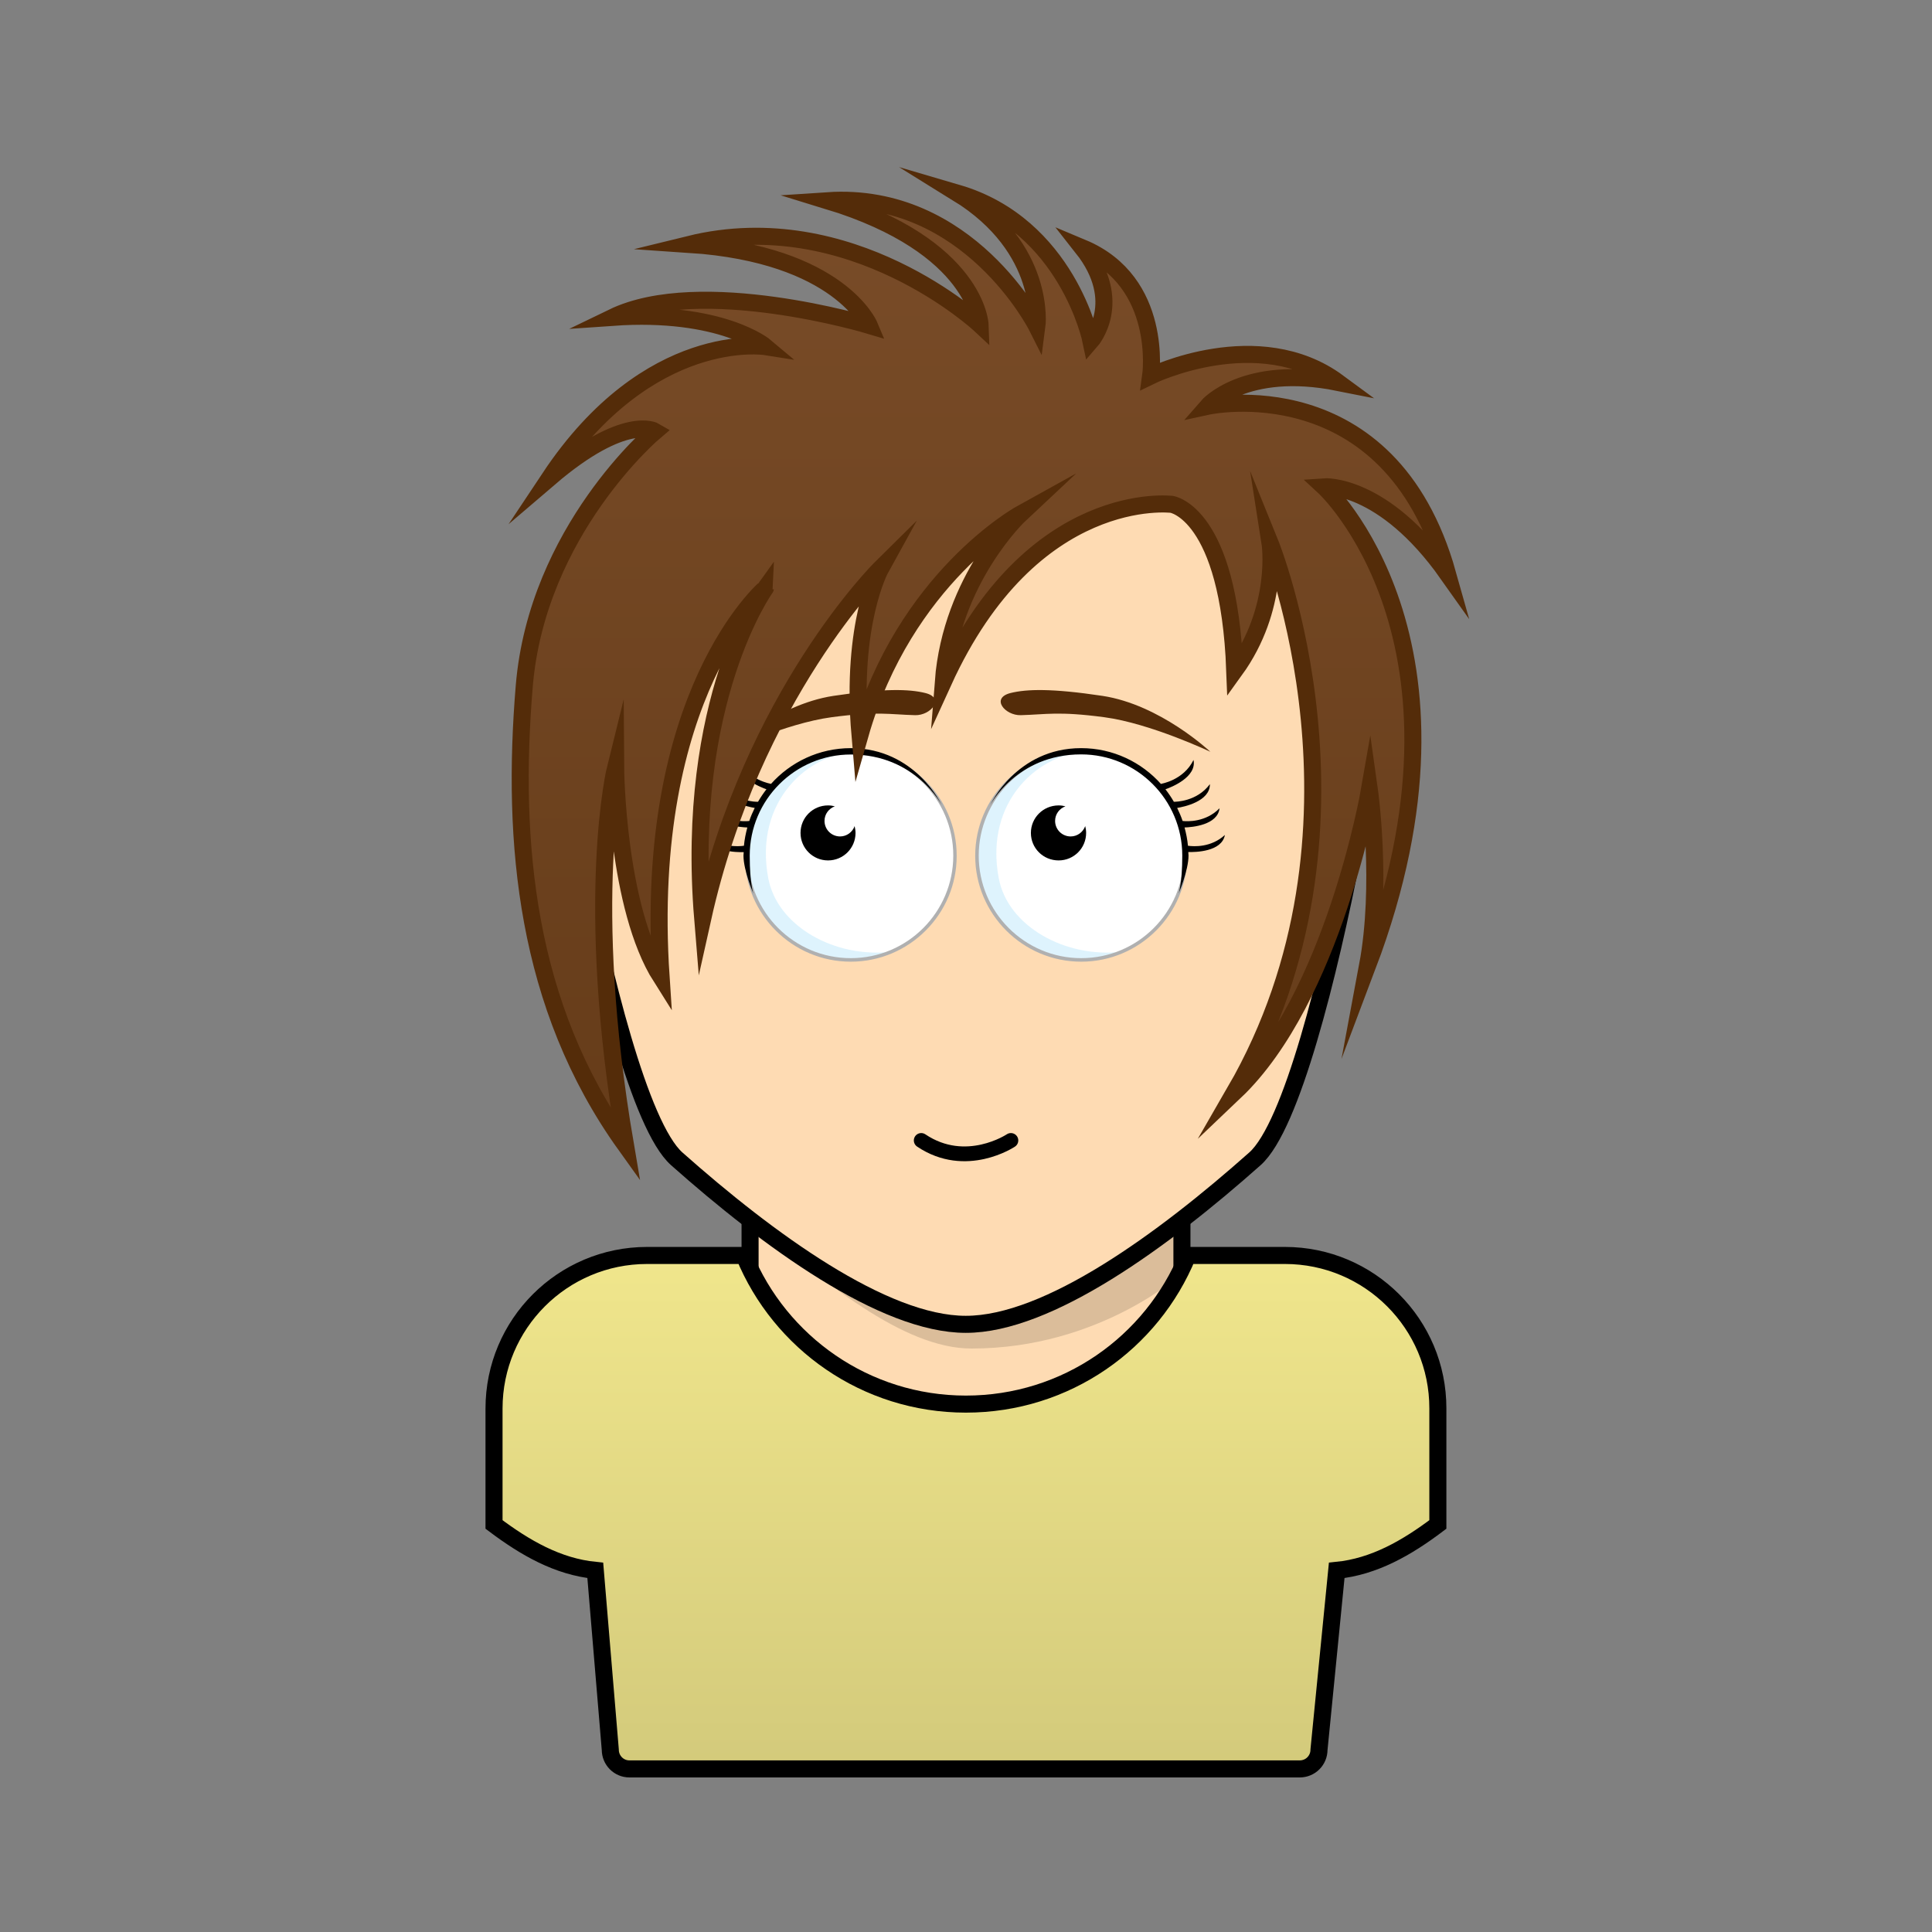
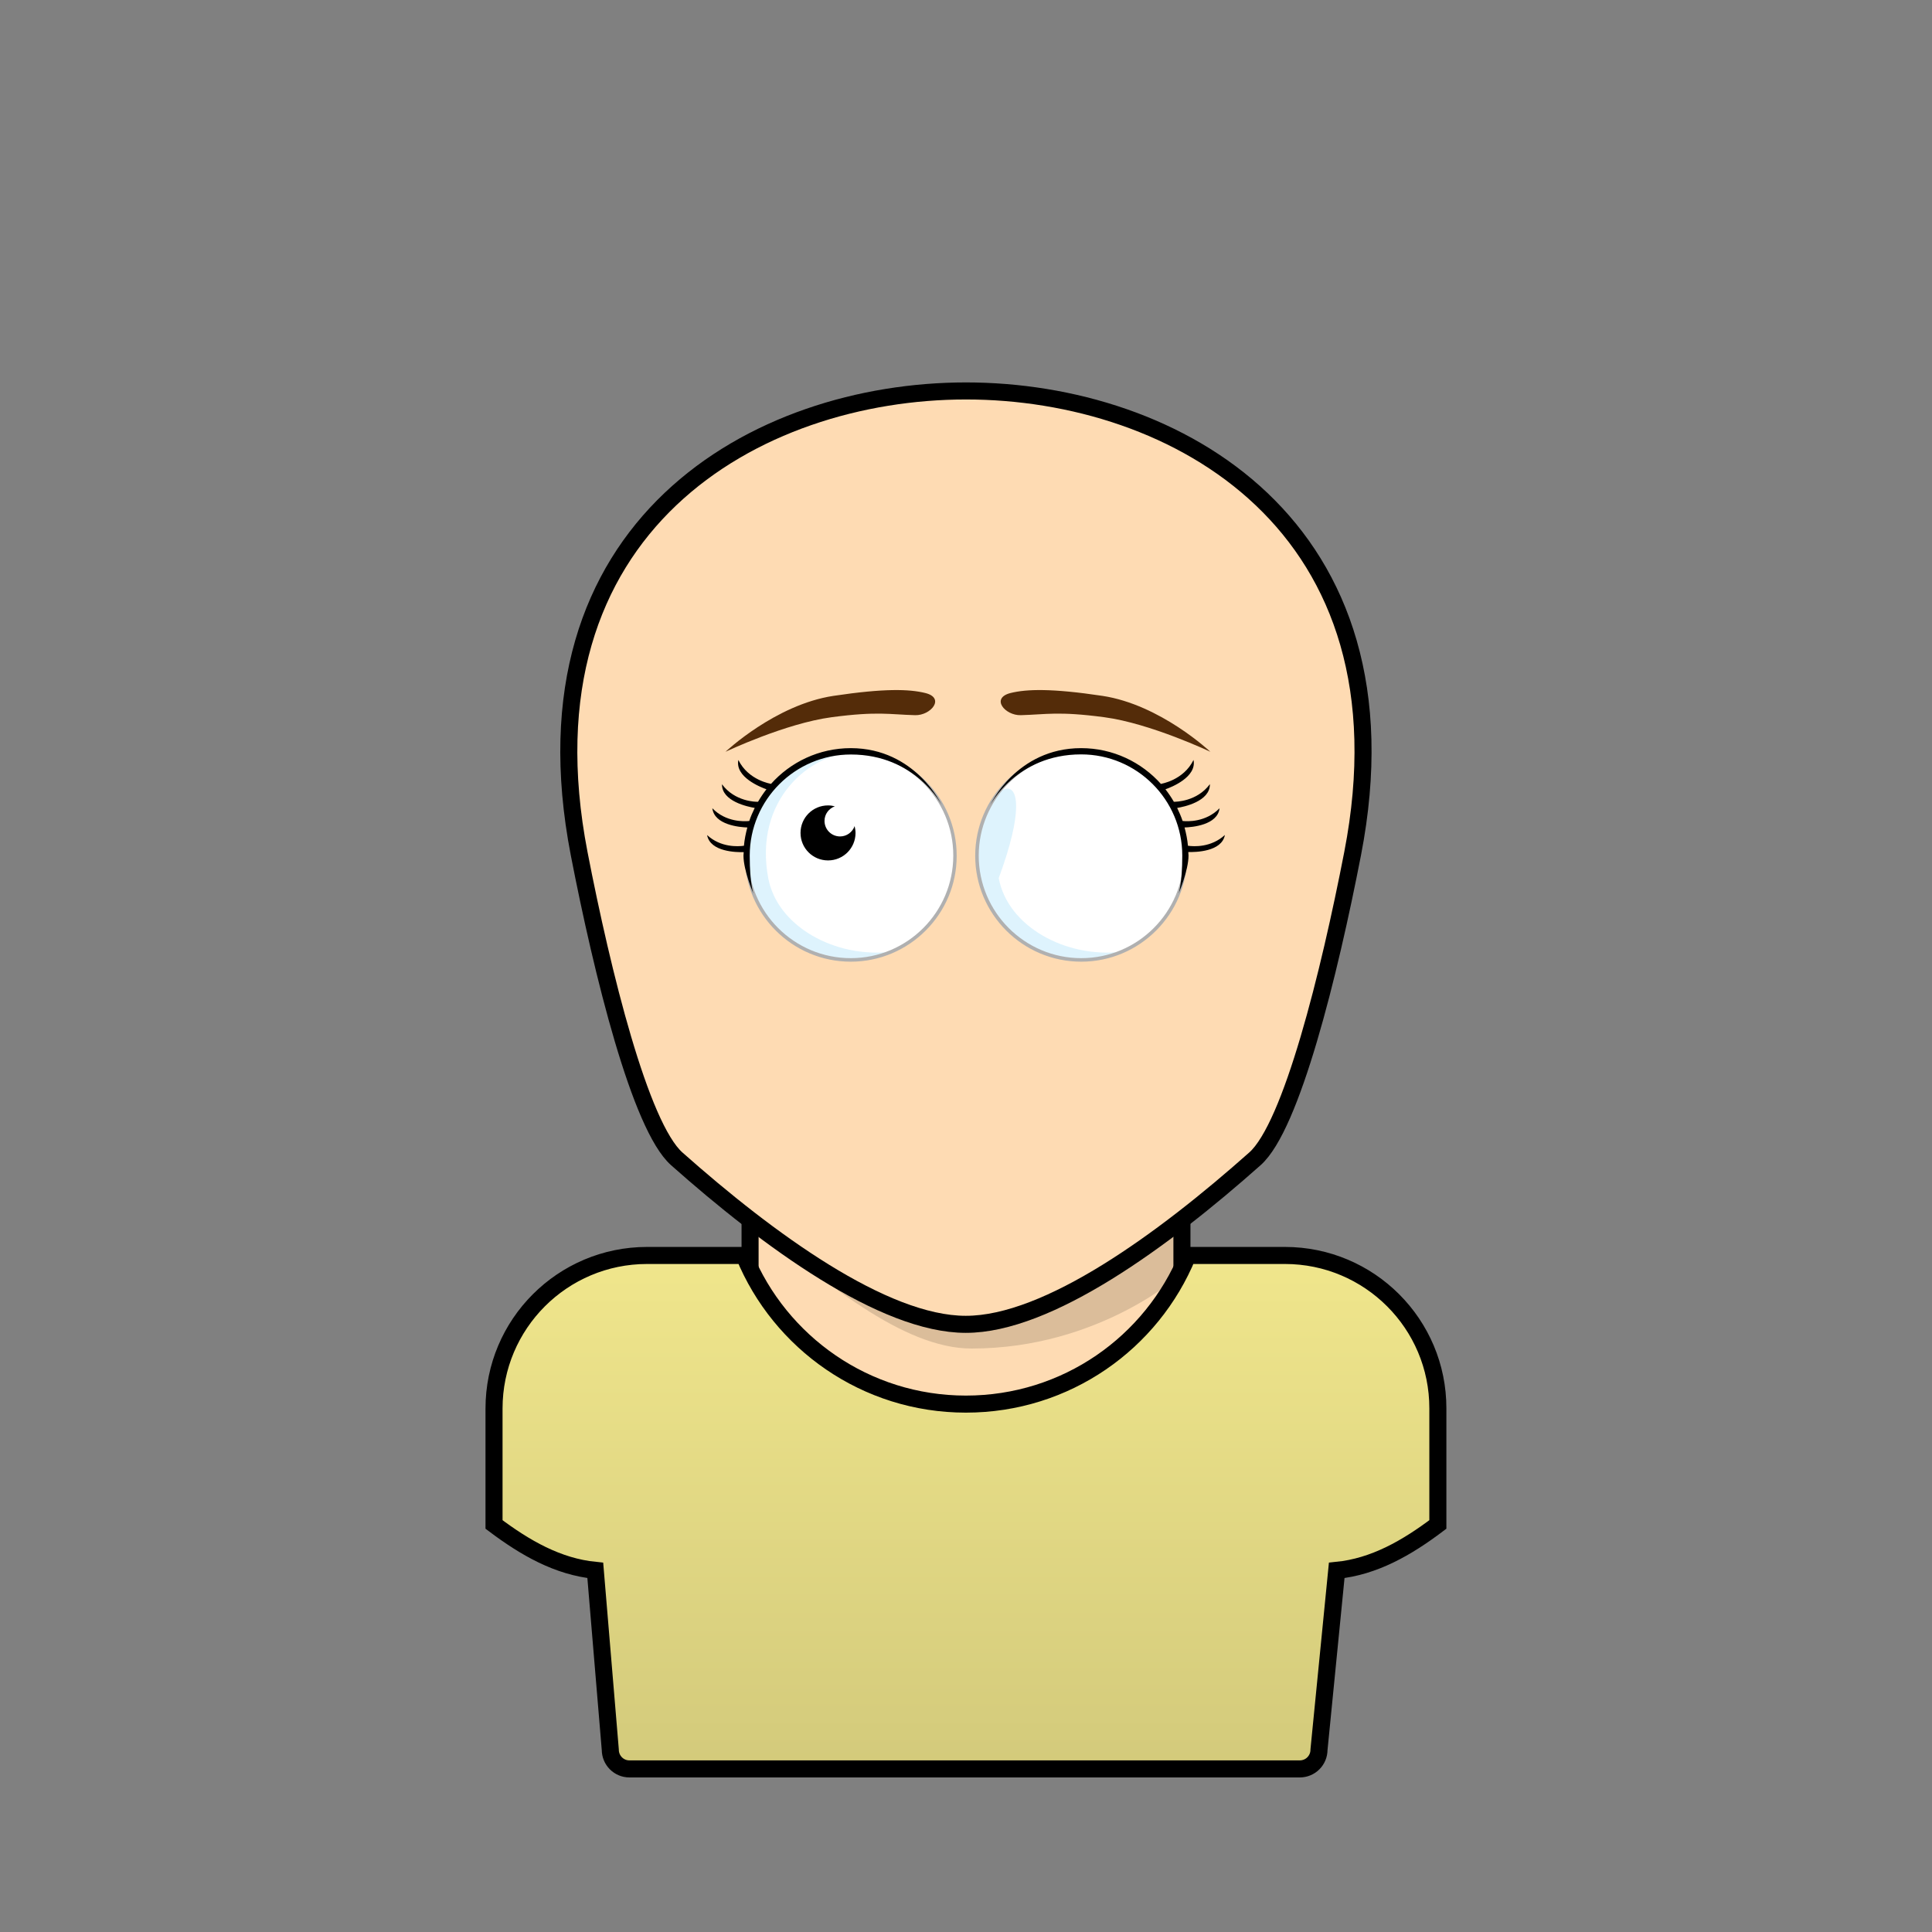
<svg xmlns="http://www.w3.org/2000/svg" viewBox="0 0 170 170">
  <rect x="0" y="0" width="170" height="170" fill="#808080" stroke="none" />
  <rect stroke="#000000" stroke-width="1.5" x="66" y="102.56" width="38" height="44" fill="#fedbb3" />
  <path fill="#000000" opacity="0.14" d="M66,107.44c6.44,5.24,13.4,11.22,19.49,11.22c11.29,0,18.52-6.6,18.52-6.6l0-9.5H66V107.44z" />
  <path stroke="#000000" stroke-width="1.5" d="M85,34.4c18.39,0,39.63,11.82,34.02,40.71c-2.05,10.56-5.37,24-8.6,26.86c-8.02,7.13-18.19,14.57-25.44,14.56c-7.25,0-17.41-7.44-25.43-14.56c-3.22-2.86-6.54-16.3-8.59-26.86C45.37,46.22,66.61,34.4,85,34.4z" fill="#fedbb3" />
-   <path fill="none" stroke="#000000" stroke-width="1.3" stroke-linecap="round" d="M81.06,100.35c3.94,2.65,7.89,0,7.89,0" />
  <path fill="#FFFFFF" d="M74.86,66.12c5.07,0,9.17,4.11,9.17,9.17c0,5.07-4.11,9.17-9.17,9.17c-5.07,0-9.18-4.11-9.18-9.17C65.69,70.22,69.79,66.12,74.86,66.12z" />
  <path fill="#FFFFFF" d="M95.14,66.11c5.07,0,9.17,4.11,9.17,9.17c0,5.07-4.11,9.17-9.17,9.17c-5.07,0-9.18-4.11-9.18-9.17C85.97,70.22,90.08,66.11,95.14,66.11z" />
  <path fill="#CDECFC" opacity="0.65" d="M65.68,75.29c0,6.8,7.16,11.02,12.7,8.46c-4.89,0.56-9.98-2.22-10.78-6.48c-1.29-6.83,3.62-11.12,8-11.12C71.94,65.5,65.68,68.71,65.68,75.29z" />
-   <path fill="#CDECFC" opacity="0.65" d="M85.96,75.29c0,6.8,7.16,11.02,12.7,8.46c-4.89,0.56-9.98-2.22-10.78-6.48c-1.29-6.83,3.62-11.12,8-11.12C92.22,65.5,85.96,68.71,85.96,75.29z" />
+   <path fill="#CDECFC" opacity="0.65" d="M85.96,75.29c0,6.8,7.16,11.02,12.7,8.46c-4.89,0.56-9.98-2.22-10.78-6.48C92.22,65.5,85.96,68.71,85.96,75.29z" />
  <path fill="#B0B0B0" d="M74.86,84.62c-5.14,0-9.33-4.18-9.33-9.32c0-5.14,4.18-9.32,9.33-9.32c5.14,0,9.32,4.18,9.32,9.32C84.19,80.43,80,84.62,74.86,84.62z M74.86,66.27c-4.98,0-9.03,4.05-9.03,9.02c0,4.98,4.05,9.02,9.03,9.02c4.98,0,9.02-4.05,9.02-9.02C83.89,70.31,79.84,66.27,74.86,66.27z" />
  <path fill="#B0B0B0" d="M95.14,84.62c-5.14,0-9.33-4.18-9.33-9.32c0-5.14,4.18-9.32,9.33-9.32s9.33,4.18,9.33,9.32C104.46,80.43,100.28,84.62,95.14,84.62z M95.14,66.27c-4.98,0-9.02,4.05-9.02,9.02c0,4.98,4.05,9.02,9.02,9.02c4.98,0,9.02-4.05,9.02-9.02C104.16,70.31,100.11,66.27,95.14,66.27z" />
-   <path fill="#000000" d="M94.21,73.6c-0.76,0-1.37-0.61-1.37-1.37c0-0.59,0.38-1.09,0.91-1.28c-0.19-0.05-0.39-0.08-0.6-0.08c-1.35,0-2.44,1.08-2.44,2.42c0,1.34,1.08,2.42,2.44,2.42c1.34,0,2.42-1.08,2.42-2.42c0-0.21-0.03-0.41-0.08-0.6C95.3,73.22,94.8,73.6,94.21,73.6z" />
  <path fill="#000000" d="M73.92,73.6c-0.76,0-1.37-0.61-1.37-1.37c0-0.59,0.38-1.09,0.91-1.28c-0.19-0.05-0.39-0.08-0.6-0.08c-1.34,0-2.42,1.08-2.42,2.42c0,1.34,1.08,2.42,2.42,2.42c1.34,0,2.42-1.08,2.42-2.42c0-0.21-0.04-0.41-0.08-0.6C75.01,73.22,74.51,73.6,73.92,73.6z" />
  <path fill="#542c09" d="M106.5,66.15c0,0-5.27-2.5-9.33-3.04c-4.06-0.54-5.1-0.24-7.35-0.18c-1.38,0.04-2.68-1.5-0.9-1.95c1.42-0.35,3.62-0.42,8.08,0.25C102.11,62,106.5,66.15,106.5,66.15z M73.34,61.23c4.47-0.67,6.66-0.6,8.08-0.25c1.78,0.44,0.48,1.99-0.9,1.95c-2.25-0.06-3.29-0.36-7.35,0.18c-4.06,0.54-9.33,3.04-9.33,3.04S68.23,62,73.34,61.23z" />
  <path fill="#000000" d="M82.87,70.85c0,0-2.3-4.46-8-4.46c-4.91,0-8.9,3.99-8.9,8.9c0,2.51,0.33,3.36,0.33,3.36s-0.88-2.05-0.88-3.36c0-0.1,0.01-0.21,0.02-0.31c-0.61,0.02-2.95-0.01-3.22-1.5c1.21,1.11,2.73,1.01,3.24,0.94c0.05-0.55,0.16-1.09,0.3-1.61c-0.66-0.02-2.9-0.21-3.08-1.69c1.19,1.23,2.8,1.17,3.25,1.12c0.13-0.4,0.3-0.78,0.48-1.15c-0.59-0.1-2.9-0.57-2.88-2.08c1.13,1.53,2.98,1.55,3.17,1.54c0.22-0.38,0.47-0.75,0.74-1.1c-0.53-0.19-2.77-1.07-2.47-2.58c0.88,1.8,2.87,2.1,2.87,2.1l-0.01,0.02c1.73-1.94,4.24-3.16,7.04-3.16C80.57,65.84,82.87,70.85,82.87,70.85z M104.53,74.42c-0.05-0.55-0.16-1.09-0.3-1.61c0.67-0.02,2.91-0.21,3.08-1.69c-1.2,1.23-2.81,1.17-3.25,1.12c-0.13-0.39-0.3-0.78-0.48-1.15c0.58-0.09,2.9-0.57,2.88-2.09c-1.14,1.54-3.01,1.55-3.17,1.55c-0.22-0.38-0.47-0.75-0.74-1.1c0.52-0.18,2.77-1.07,2.47-2.58c-0.88,1.8-2.86,2.1-2.86,2.1l0.02,0.04c-1.73-1.95-4.25-3.18-7.05-3.18c-5.7,0-8,5.01-8,5.01s2.3-4.46,8-4.46c4.91,0,8.9,3.99,8.9,8.9c0,2.51-0.33,3.36-0.33,3.36s0.88-2.05,0.88-3.36c0-0.1-0.01-0.21-0.02-0.31c0.6,0.02,2.95-0.01,3.22-1.5C106.56,74.59,105.04,74.49,104.53,74.42z" />
  <path stroke="#000000" stroke-width="1.5" fill="url(#ShirtGradient-70799c12-1-Shirt)" d="M113.06,110.47h-8.55c-3.15,7.68-10.69,13.08-19.52,13.08c-8.81,0-16.36-5.41-19.51-13.08h-8.54c-7.44,0-13.47,6.03-13.47,13.47v10.2c2.74,2.06,5.6,3.71,8.91,4.04l1.32,15.78c0,0.93,0.75,1.69,1.68,1.69h58.99c0.94,0,1.69-0.76,1.69-1.69l1.56-15.78c3.3-0.33,6.17-1.98,8.9-4.04v-10.21C126.53,116.5,120.5,110.47,113.06,110.47z" />
-   <path stroke="#542c09" stroke-width="1.5" stroke-miterlimit="50" fill="url(#HairGradient-70799c12)" d="M54.17,67.5c0,0-2.86,11.5,0.86,33.25c-8.78-12.25-10.04-26.67-8.9-40.38s11.51-22.42,11.51-22.42s-2.64-1.58-9.28,4.1C57.12,28.88,67.35,30.5,67.35,30.5s-3.85-3.25-13.44-2.58c7.75-3.75,22.58,0.71,22.58,0.71s-2.62-6.25-15.83-7.13c14.26-3.5,25.58,7.08,25.58,7.08s-0.24-6.9-13.42-10.92c12.43-0.83,18.42,11.08,18.42,11.08s0.92-6.86-7-11.75C93.92,19.83,96,30,96,30s3-3.44-0.75-8.19c7.17,3,6,11.27,6,11.27s9.46-4.62,16.5,0.57c-8.25-1.65-11.5,2.1-11.5,2.1s16-3.5,21.13,14.75c-5.7-8.06-10.88-7.67-10.88-7.67s14.67,13.5,3.83,42.17c1.34-7.17,0.17-15.46,0.17-15.46s-3.17,18.29-11.85,26.54c13.35-23.08,3.1-48.33,3.1-48.33s0.9,5.72-3.1,11.25c-0.52-13.88-5.54-14.62-5.54-14.62S90.83,42.83,83,60c0.7-9.08,6.76-14.75,6.76-14.75S79.6,50.88,75.67,64.67C74.83,54.83,77.5,50,77.5,50S66.2,61.17,61.83,80.83c-1.58-19.21,5.52-29.08,5.52-29.08S56.5,61,58.17,86C54.25,79.81,54.17,67.5,54.17,67.5z" />
  <linearGradient id="HairGradient-70799c12" x1="0%" x2="0%" y1="100%" y2="0%">
    <stop offset="0%" stop-color="#663c19" />
    <stop offset="100%" stop-color="#794c28" />
  </linearGradient>
  <linearGradient id="ShirtGradient-70799c12-1-Shirt" x1="0%" x2="0%" y1="100%" y2="0%">
    <stop offset="0%" stop-color="#d3ca7b" />
    <stop offset="100%" stop-color="#F0E68C" />
  </linearGradient>
</svg>